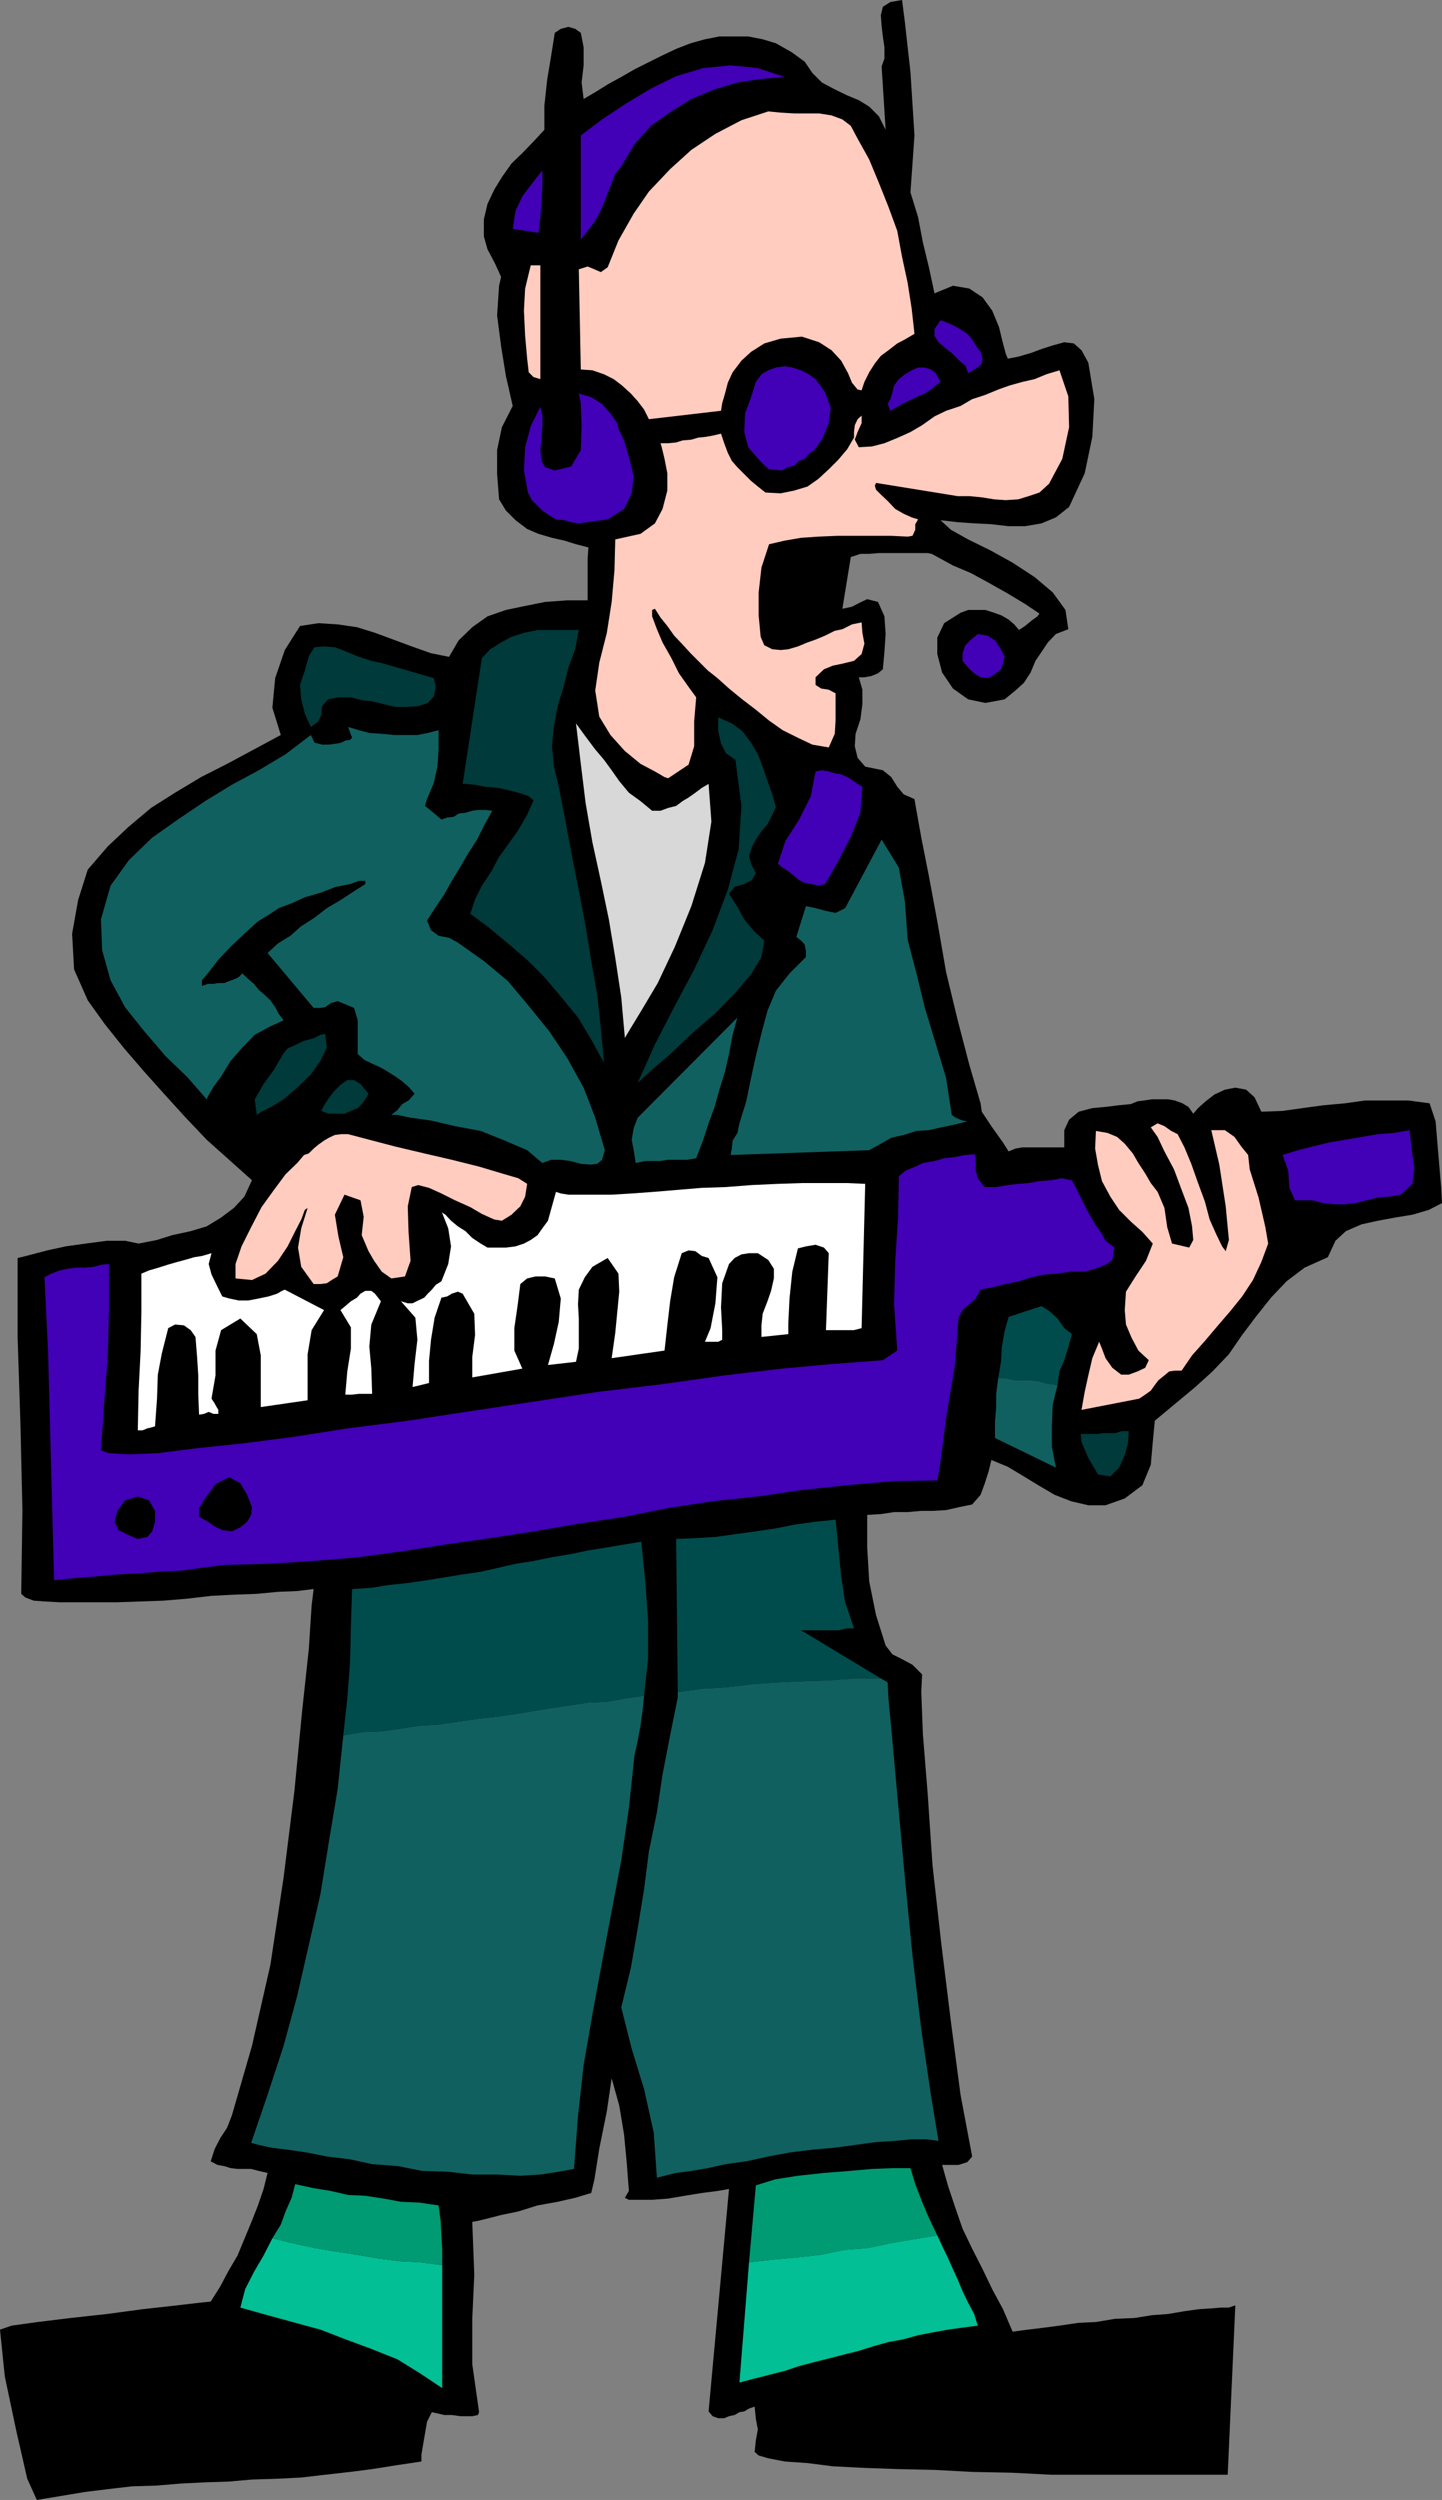
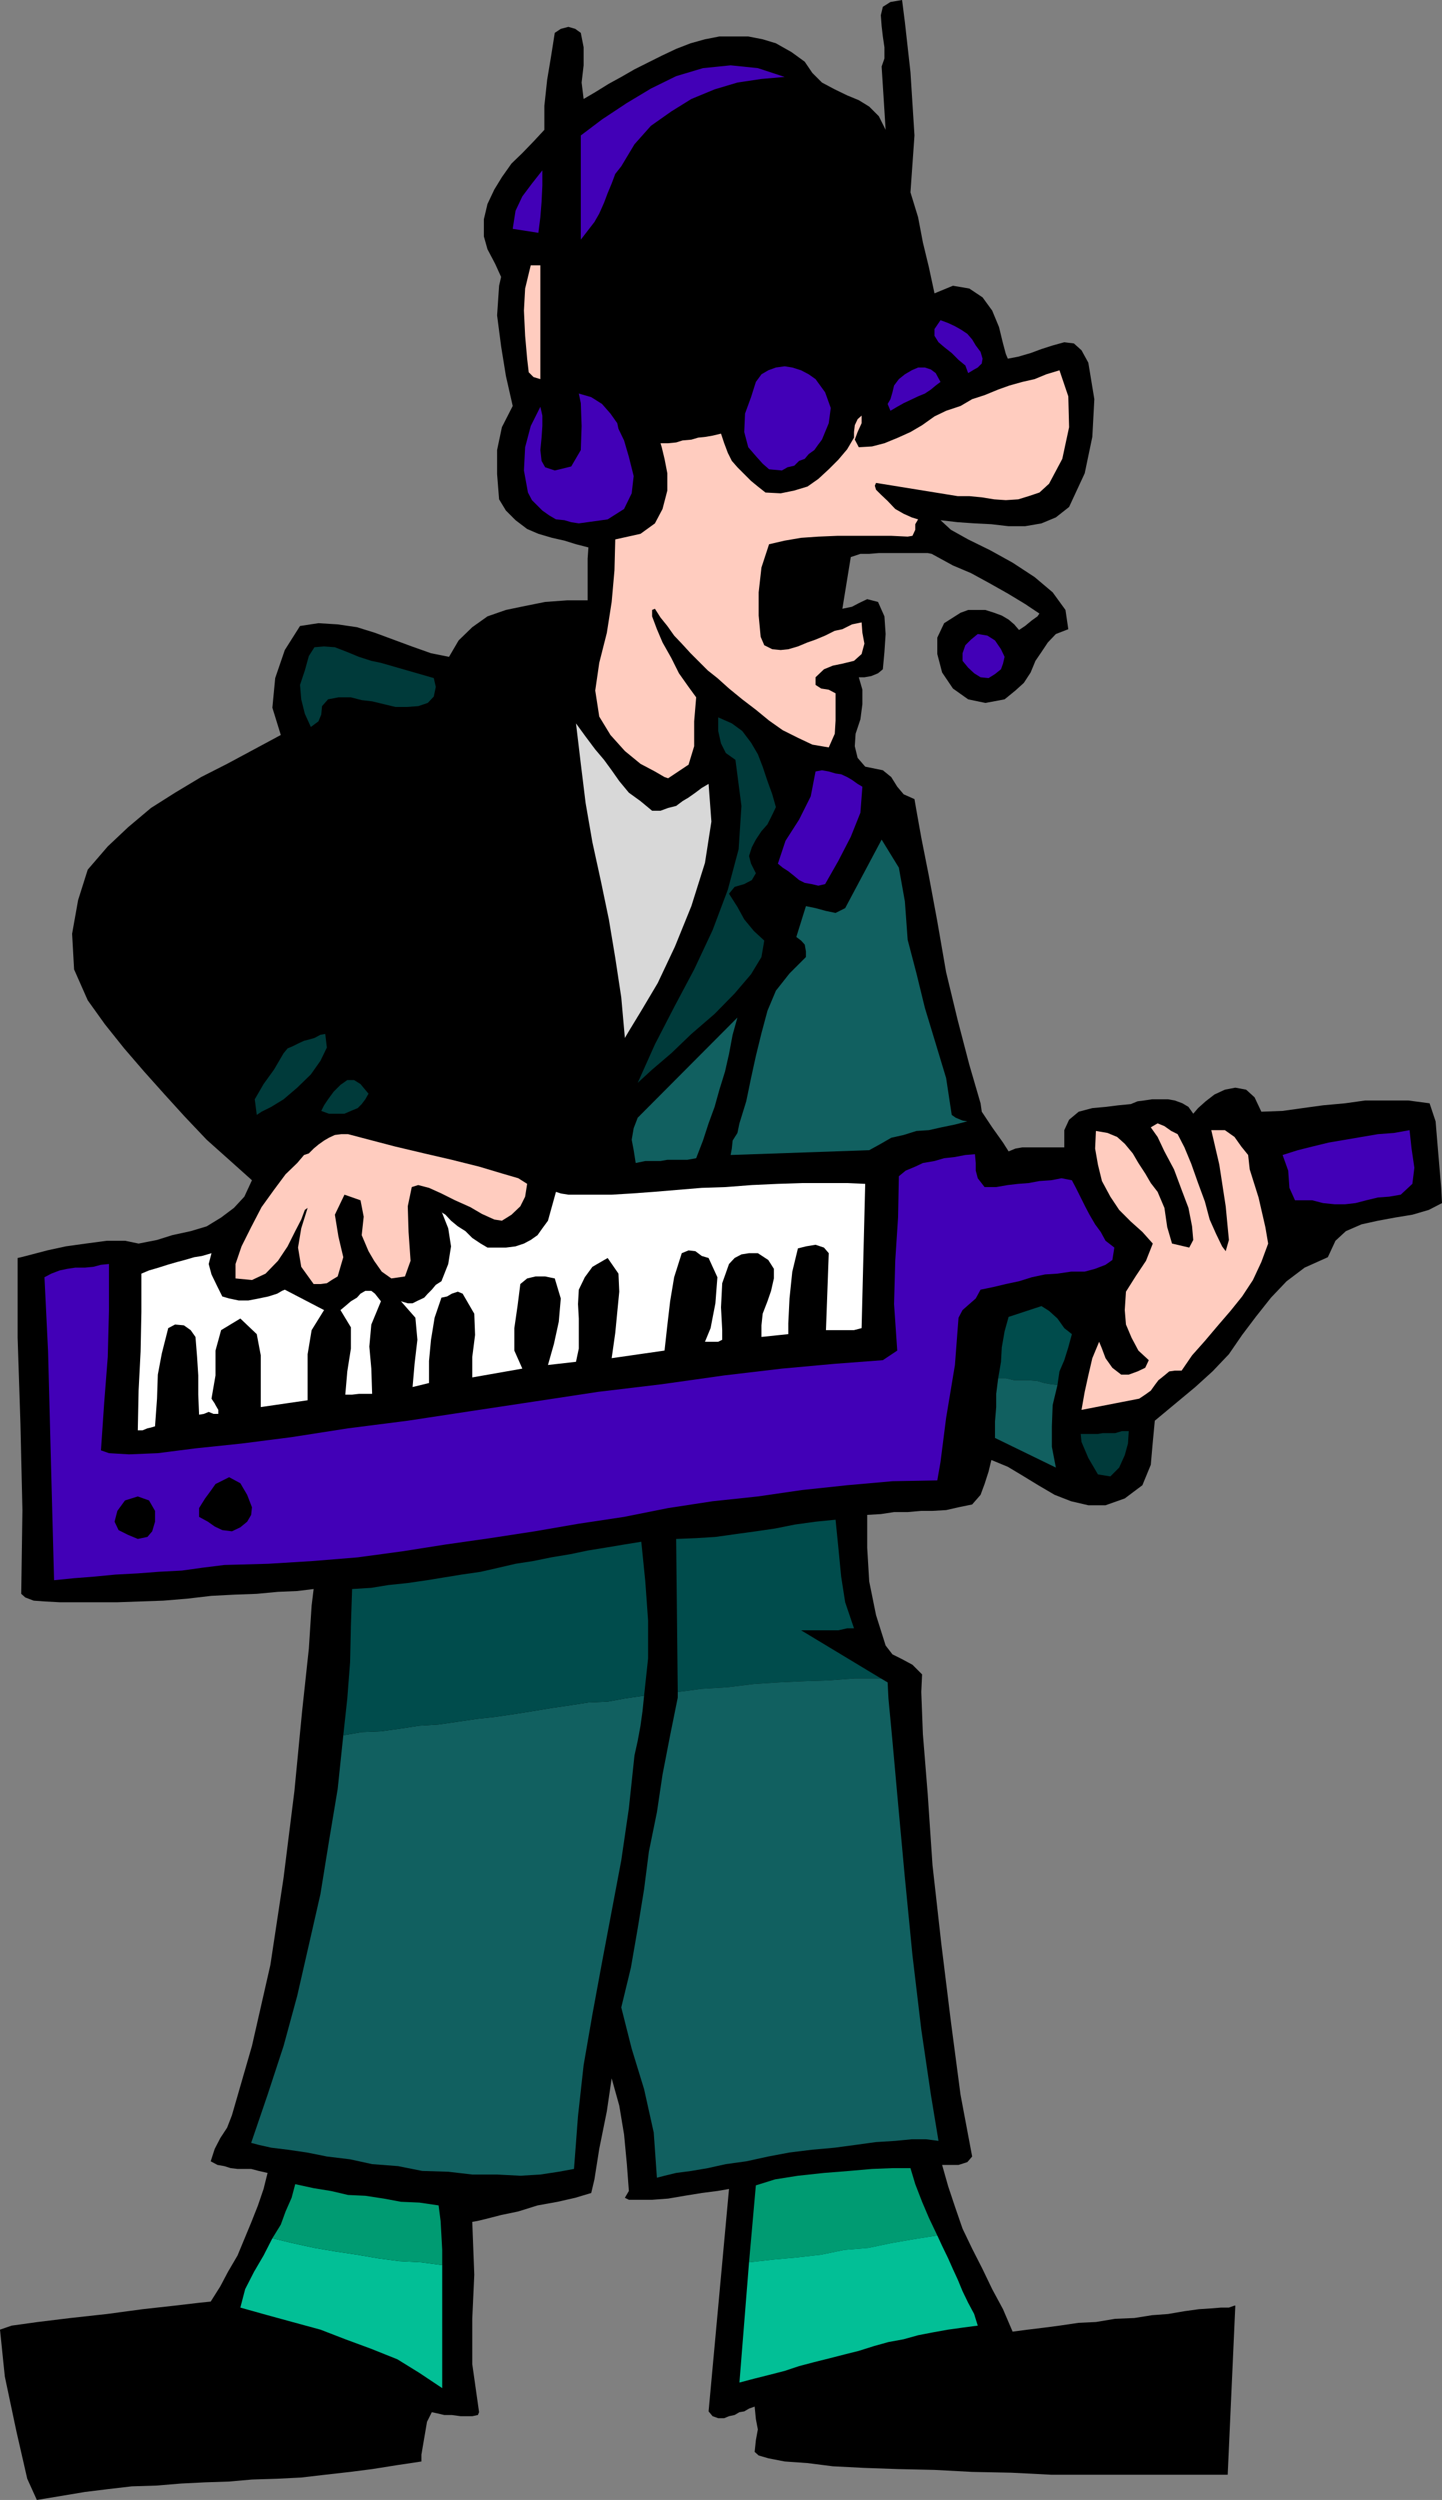
<svg xmlns="http://www.w3.org/2000/svg" width="360" height="623.801">
  <rect width="100%" height="100%" fill="#808080" stroke="none" />
  <path d="m227.3 48 1.903 6.2 1.2 6.3 1.5 6.2 1.398 6.5 4.601-1.9L242 72l3.3 2.2 2.403 3.3 1.7 4.098 1 4.101.699 2.602.5 1.199 2.601-.5 3.098-.902 2.699-1 2.8-.899 2.903-.8 2.399.3L270 87.4l1.703 3.101 1.5 9.098-.5 9.402-1.902 9.098-3.899 8.402-3.3 2.598-3.602 1.5-4.098.703h-4.101l-4.301-.5-4.098-.203-4.3-.297-4.301-.5 2.601 2.398 4.301 2.399 5.5 2.703 5.598 3.097 5.5 3.602 4.5 3.8 3.199 4.4.703 4.8-3.101 1.2-2 2.1-1.602 2.4-1.5 2.198-1.2 2.903-1.698 2.597-2.102 1.903-2.7 2.199-4.8.898-4.297-.898-3.8-2.7-2.7-4-1.203-4.6v-4.102l1.703-3.598 4.098-2.602 1.902-.699H246l2.203.7 1.899.699 1.699 1 1.402 1.203 1.2 1.398 1.5-1 1.699-1.398 1.398-1 .5-.703-3.598-2.399-4.3-2.601-4.801-2.7-4.399-2.398-4.5-1.902-3.101-1.7-2.2-1.199-1-.199h-12.199l-2.402.2h-2.2l-2.398.8-2.101 12.898 2.402-.5 1.7-.898 2.097-1 2.703.7 1.598 3.6.3 4.4-.3 4.5-.399 4.3-1.199 1-1.703.7-1.7.3h-1.398l.899 3.098v3.601l-.5 3.801-1.2 3.598-.199 3.101.7 2.899L216 191.3l4.402.898 2.098 1.7 1.5 2.402 1.602 1.898 2.699 1.2.5 2.902L230 209l1.902 9.598 2.098 11.3 2.203 12.7 2.899 12L242 265.699l2.8 9.602.302 2.097 2.601 3.903 2.7 3.797 1.398 2.203 1.699-.703 1.703-.297h10.5V282l1.2-2.602 2.398-2 3.402-.898 3.297-.3 3.203-.4 3.098-.3 1.699-.7 1.602-.202 2-.297h4l1.699.297 1.902.703 1.5.898 1.2 1.7 1.199-1.399 1.898-1.7 2.203-1.702 2.598-1.2 2.601-.5 2.7.5 2.101 1.903 1.7 3.597 5.3-.199 5-.699 5.098-.7 5.5-.5 5-.702h10.8l5.301.703 1.5 4.5.7 8.398.699 8.2.199 3.8-3.297 1.7-4.101 1.199-4.301.703-4.301.797-4.098.902-3.902 1.7-2.598 2.398-1.902 4.101-5.797 2.602-4.5 3.398-3.902 4.102-3.801 4.797-3.398 4.5-3.301 4.8-4.098 4.301-4.3 3.899L288.3 354.5l-.5 5.3-.5 5.7-2.098 5.098-4.402 3.3-4.801 1.7h-4.297l-4.3-1L263.3 373l-4.098-2.402-3.601-2.2-4-2.398-4.102-1.7-.7 2.9-1 3.1-1 2.7-2.097 2.398-3.402.7-3.098.703-3.402.199H230l-3.398.3h-3.399l-3.3.5-3.403.2v8.2l.5 8.398 1.703 8.402 2.399 7.598 1.699 2.203 2.402 1.199 2.598 1.398 2.402 2.403-.203 4.398.402 10.5 1.2 14.899 1.199 17.8L235 485l2.402 19.5 2.399 18.2 2.902 15.398-1.203 1.402-2.2.7h-4.097l1.5 5.3 1.7 5.098 1.898 5.5 2.402 5 2.598 5.101 2.402 5 2.7 5 2.398 5.602 3.8-.5 4.102-.5 3.797-.5 4.8-.703 4.302-.2 4.8-.8 4.801-.2 4.399-.699 4-.3 4.101-.7 3.598-.5 3.101-.199 2.399-.2h2l1.402-.5h.2l-1.903 42.2h-44.098l-9.902-.5-9.797-.2-9.402-.5-9.098-.202-8.402-.297-7.899-.403-6.3-.8-5.7-.399-4.101-.8-2.399-.7-1-.898.301-2.903.5-2.699-.5-2.601-.3-3.098-1.403.5-1.2.7-1.198.198-1.2.7-1.402.3-1.2.5h-1.5l-1.398-.5-1-1.199L182 546.2l-2.898.5-3.899.5-4.3.7-4.102.699-4 .3H157l-1-.5 1-1.699-.5-6.699-.7-7.402-1.198-7.2-1.899-6.8-1.203 8.203-1.898 9.398-1.2 7.602-.8 3.398-4 1.2-4.399 1-5 .902-4.8 1.5-4.301.898-3.899 1-2.101.5-1.2.2.5 13.199-.5 11v11.3l1.7 12-.301.7-1.399.3H115l-2.2-.3h-1.898l-1.699-.399-1.402-.3-1.2 2.402-.699 4.097-.699 4.102v1.7l-6 .898-6.3 1-5.5.703-6.2.699-6 .7-6 .3-6.3.2-5.7.5-6 .198-6 .301-6 .5-6.3.2-6 .699-5.7.703-12 2-2.402-5.301-2.7-11.8L1.204 593 0 581.3l2.902-1 6.5-.902 8.2-1 9.101-1 8.899-1.199 8.101-.898 6-.703 2.899-.297L55 570.5l1.902-3.602 2.399-4.097L61 558.699l1.703-4.101 1.7-4.297 1.398-4.102 1-4-2.2-.5-1.898-.5h-3.402L57.6 541l-1.6-.5-1.7-.3-1.698-.9 1-3.1L55 533.5l1.703-2.602 1.2-3.097 5-17.301 4.597-20.2 3.3-21.8 2.7-21.602 1.902-19.699 1.7-15.8.699-10.801.5-4.098-4.098.5-4.8.2-5.301.5-5.5.198-5.801.301-6 .7-6 .5-5.7.199-5.8.203H14.902l-3.8-.203-2.7-.2-2.101-.8-1-.899.3-20.898-.5-21.602-.699-21.398v-19.903l.899-.199L8 313l3.8-1 4.602-1 5-.7 5.301-.702h4.5l3.399.703 4.601-.903L43 308.2l4.602-1 4-1.199 3.601-2.2 3.2-2.402 2.597-2.8 1.902-4.098-5.699-5.102-5.601-5-5.5-5.8-5-5.5-5.102-5.7-5-5.8-4.797-6-4.3-6-3.403-7.7L18 233l1.5-8.402L21.902 217l5-5.8L32 206.397l5.703-4.8 6-3.797 6.5-3.903 6.5-3.3 6.7-3.598 6.699-3.602-2.102-6.8.703-7.399 2.399-7 3.8-6 4.598-.699 4.8.3 4.802.7 4.5 1.398 4.601 1.7 4.598 1.703 4.8 1.699 4.5.898 2.399-4.097 3.402-3.301 3.801-2.7 4.598-1.6 4.8-1 5-1 5.5-.4h5.102v-10.402l.2-2.8-3.102-.797-2.899-.903-3.101-.699-3.399-1-2.8-1.199-2.899-2.2-2.402-2.402-1.7-2.8-.5-6.297v-6l1.2-5.703L128 101.3l-1.7-7.5-1.198-7.403-1-7.699.5-7.398.5-2.203-1.5-3.297-1.899-3.602-.902-3.199v-4.3l.902-3.802 1.7-3.597 1.898-3.102 2.402-3.398 2.7-2.602 2.8-2.898 2.7-2.903v-6l.699-6.5 1-6L138.5 8.2l1.5-1 1.902-.5 1.7.5 1.398 1 .703 3.602v4.5l-.5 4.297.5 4.101 2.899-1.7L152 20.898l3.102-1.699 3.3-1.898 3.399-1.703 3.402-1.7 3.598-1.699 3.601-1.398 3.598-1 3.602-.703h7.199l3.601.703 3.301 1L197.602 13l3.3 2.398 1.899 2.801 2.402 2.399 3.2 1.703 3.097 1.5L214.402 25 217 26.598 219.402 29l1.7 3.398-1-15.8.699-2V11.8l-.399-2.703-.3-2.598-.2-2.7.5-2.1 1.899-1.2 2.902-.5.7 5.5L227.3 18l1 15.8-1 14.2" />
  <path fill="#4200b7" d="m195.902 19.2-5.8.5-6 .898-5.7 1.703-5.8 2.398-5 3.102-5.102 3.597L158.402 36l-3.3 5.5-1.5 1.898-.899 2.403-1 2.398-.902 2.399-1.2 2.703-1.199 2.097-1.699 2.2L145 59.8v-26l5.3-4 6.2-4.102 6-3.601L168.8 19l6.7-2 6.902-.7 6.801.7 6.7 2.2" />
-   <path fill="#ffccbf" d="M214.102 34.598 217 39.8l2.402 5.797 2.399 6 2.199 6 1.203 6.5 1.399 6.5 1 6.402.699 6.3-2.399 1.4-1.902 1-2.2 1.698-1.898 1.403-1.5 1.898L217 92.9l-1.2 2.402-.698 2.097-1-.199-1.399-1.699-1-2.402L210 90l-2.398-2.602-3.102-2L200.203 84l-5.3.5-4.102 1.2-3.301 2.1-2.398 2.2-2.2 2.898-1.199 2.602-.703 2.7-.7 2.398-.3 1.902-18 2.098-1.2-2.399-1.597-2.101-1.703-1.899-2.2-2-2.097-1.601-2.402-1.2-2.899-1L145 92.2l-.5-25 2.203-.699 1.7.7 1.597.698 1.703-1.199 2.7-6.699 3.8-6.7L162 47.8l5.3-5.6 5.302-4.802 6-4 6.5-3.398 6.699-2.2 3.101.298 3.399.203h6.199l3.102.5 2.699 1 2.101 1.597 1.7 3.2" />
  <path fill="#4200b7" d="m134.402 58.098-6.402-1 .703-4.5 1.7-3.598 2.398-3.2 2.601-3.3v3.8l-.199 4.098-.3 3.801-.5 3.899" />
  <path fill="#ffccbf" d="m134.902 94.598-1.699-.5-1.203-1.2-.398-3.398-.5-5.7-.301-6.3.3-5.5 1.399-5.8h2.402v28.398" />
  <path fill="#4200b7" d="m245.3 89.5-.198 1.2-1 1-.899.5-1.5.898-.703-1.899-1.7-1.398-1.698-1.703-1.899-1.5-1.402-1.2-1-1.597v-1.703l1.5-2.2 1.902.7 1.7.8 1.597.903 1.5 1 1.203 1.398.899 1.5 1.199 1.602.5 1.699M234.8 95.3l-1.198.9-1.2 1-1.5 1-1.699.698-1.902.903-1.7.797-1.601.902-1.7 1-.698-1.7.699-1.202.5-1.7.402-1.699 1.2-1.601 1.5-1.2 1.699-1 1.601-.699h1.7l1.5.5 1.199.899L234.8 95.3m-31.198-.702 2.398 3.3 1.402 3.903-.5 3.797-1.699 4.101-.902 1.2-1 1.402-1.399 1-1 1.199-1.402.5-1.2 1.2-1.698.398-1.399.8-3.203-.3-1.598-1.399-1.699-1.898-1.902-2.203-1-3.797.199-4.602 1.5-4.101 1.203-3.797 1.399-1.903 1.699-1 1.902-.699 2.2-.3 1.898.3 2.199.7 1.902 1 1.7 1.199" />
  <path fill="#ffccbf" d="m261.902 120.7-2.402 2.198-2.7.903-2.597.797-3.101.203-2.899-.203-3.101-.5L242 123.8h-2.898l-20.399-3.301-.3.7.3 1 1.2 1.198 1.699 1.602 1.898 2 2.102 1.2 2 .898 1.601.5-.703 1.203v1.398l-.7 1.5-1.198.2-4.102-.2h-13.398l-4.801.2-4.301.3-4.098.7-3.902.902-1.898 5.797-.7 6.203v5.797l.5 5.3.899 2.102 2 1 2.101.2 1.899-.2 2.402-.7 2.399-1 2-.702 2.398-1 2.402-1.2 1.899-.398 2.402-1.2 2.399-.5.199 2.598.5 2.7-.7 2.601-1.898 1.7-2.902.699-2.399.5-2.199.902-2.101 2v1.898l1.398.903 1.902.297 1.7.902v6.8l-.2 3.298-1.5 3.402-4.101-.7-3.598-1.702-3.8-1.899L192 179.8l-3.297-2.703-3.402-2.598-3.301-2.7-2.898-2.6-2.399-1.9-4.3-4.3-2.2-2.402-1.902-2-1.7-2.399-1.699-2.101-1.402-2.2-.7.301v1.602l1.2 3.2 1.402 3.3 2.2 3.9 1.898 3.8 2.402 3.398 1.899 2.602-.5 6v6.2l-1.399 4.6-5.101 3.4-.899-.302-2.402-1.398-3.598-1.902-3.902-3.2-3.598-4-2.8-4.597-1-6.5 1-6.903 1.898-7.5 1.203-7.699.7-7.898.199-7.703 6.3-1.399 3.598-2.601 1.902-3.598 1.2-4.602v-4.3l-.7-3.598-.699-2.902-.3-1h1.898l2-.2 1.601-.5 2.2-.199 1.699-.5 1.902-.199 1.7-.3 2.097-.5.8 2.398.903 2.402 1 2 1.399 1.598 1.699 1.703L187.5 120l1.703 1.398 1.899 1.5 3.8.2 3.399-.7 3.3-1 2.7-1.898 2.601-2.402 2.399-2.399 2.199-2.601 1.703-2.899v-1.398l.2-1.703.699-1.5 1-.899v1.899l-1 2.203-.7 1.898 1 1.899 3.301-.2 3.098-.8 3.402-1.399 3.098-1.398 2.902-1.703 3.098-2.2 2.902-1.398 3.598-1.2 2.902-1.702 3.098-1 3.402-1.399 2.797-1 3.203-.898 3.098-.703 2.902-1.2 3.297-1 2.203 6.5.2 7.7-1.7 7.902-3.3 6.2" />
  <path fill="#4200b7" d="m154.102 105.598.3 1.402 1.399 2.898L157 114l1.203 4.8-.5 4.298-1.902 3.902-4.098 2.598-7.203 1-1.898-.297-1.7-.5-2.101-.203-1.7-1-1.699-1.2-1.199-1.199-1.402-1.398-1-1.903-1-5.5.3-5.8 1.399-5.297 2.402-4.801.5 2.2v2.6l-.199 2.9-.3 3.1.3 2.7.899 1.598 2.398.8 4.102-1 2.398-4.097.203-6-.203-5.703-.5-2.399 3.102.899 2.699 1.703 2.101 2.398 1.7 2.399" />
-   <path fill="#003a3a" d="m144.5 157.2-.898 4.8-1.7 4.598-1.199 4.8-1.5 4.801-.902 5-.5 5 .5 5.102 1.199 5 1.703 8.699 1.598 8.598 1.699 8.601 1.703 8.899 1.399 8.703 1.5 8.398.898 8.399.8 8.601-3.198-5.8-3.301-5.5-4.098-5-4.3-5.098-4.301-4.301-4.801-4.102-4.801-4-4.598-3.398 1.2-3.602L120.3 221l2.402-3.602 1.899-3.597L127 210.5l2.402-3.402 2.2-3.797 1.601-3.602-1.203-1-1.898-.699-2.602-.7-3.098-.702L121 196.3l-2.598-.5-2.199-.203h-.703l4.8-31.399 2.102-2.199 2.7-1.7 2.601-1.402 3.098-1 3.402-.699H144.5" />
  <path fill="#4200b7" d="m250.8 163.898-.398 1.7-.5 1.402-1.5 1.2-1.601 1-2-.2-1.598-1-1.5-1.402-1.402-1.7V163l.699-2 1.402-1.402 1.7-1.399 2.398.399 1.902 1.203 1.5 2.199.899 1.898" />
  <path fill="#003a3a" d="m108.3 169.2.5 2.198-.5 2.403-1.5 1.597-2.398.801-2.8.2h-2.899l-2.902-.7-2.899-.699-2.601-.3-2.7-.7H84.5l-2.598.5-1.5 1.7-.199 2.1-.703 1.7-1.898 1.398-1.5-3.3-.899-3.598-.3-3.602 1.199-3.597 1-3.602L78.5 161.5l2.402-.2 2.7.2 3.101 1.2 2.899 1.198 3.101 1 2.399.5L108.3 169.2m85.403 32.198-.902 1.903-1.2 2.398-1.5 1.7-1.398 2.101-1 1.898-.703 2.2.5 1.902 1.203 2.398-1 1.7-1.902 1-2.399.703L182 223l2.102 3.3 1.699 3.098 2.402 2.903 2.598 2.398-.7 4.102-2.601 4.297-4.098 4.8-5 5.102-5.8 5-5 4.8-4.801 4.098-3.598 3.301 4.297-9.601 4.8-9.297 5-9.403 4.602-9.8L181.703 222l2.7-10.102.699-10.8-1.5-11.5-2.399-1.7L180 185.5l-.7-3.102V179l3.403 1.5 2.598 1.898 2.199 2.903 1.703 2.898 1.2 3.102 1.199 3.597 1.199 3.301.902 3.2" />
  <path fill="#d8d8d8" d="M162.8 202.3h2.102l1.899-.702 2-.5 1.601-1.2 1.5-.898 1.7-1.2 1.601-1.202 1.7-1 .699 9.402L176 215.3l-3.398 10.798-4.102 10.101-4.297 9.102-4.101 6.898-3.102 5.102-1 1.699-.898-10.102-1.5-9.898-1.602-9.602-2-9.597-2.098-9.602-1.699-9.8-1.203-9.801-1.2-10.098 2.403 3.3 2.399 3.2 2.199 2.598 1.902 2.601 1.899 2.7L157 197.8l2.902 2.097 2.899 2.403" />
-   <path fill="#116060" d="M109.5 182.2v4.8l-.297 4.3-.902 4.098-1.7 4-.5 1.7 1.5 1.203 1.2 1 1.402 1.199 1.399-.5 1.699-.2 1.199-.8 1.703-.2 1.7-.5 1.398-.202h1.902l1.7.203-1.903 3.398-1.898 3.801-2.2 3.398L115 216.2l-2.2 3.602-1.898 3.398-2.101 3.102-2.2 3.398 1 2.399 1.899 1.402 2.602.5 2.199 1.2 6.5 4.6 6 5L132 251l5.102 6.3 4.5 6.7 4.101 7.398 2.899 7.5L151 287l-.7 2.398-1.198 1-1.7.2-2.402-.2-2.598-.699-2.402-.3h-2.398l-2.2.8-3.8-3.199-5.602-2.402-6-2.399-6.398-1.199-6-1.402-5.102-.7-3.297-.699h-1.5l1.5-1.199 1.2-1.5 1.597-.902 1.5-1.7-1.5-1.699-1.598-1.398-1.699-1.203-1.902-1.2-1.7-1-2.199-1L91 264.5l-1.7-1.5v-8.402l-.898-3.098-4.101-1.7-1.7.5-1.398 1-1.203.2h-1.7l-11.5-13.7 2.602-2.402L72.5 233.5l2.703-2.402L78.5 229l3.102-2.402 3.398-2 2.902-1.899 3.301-2.101v-.797h-1.601l-2.2.797-3.601.703-3.598 1.398-4.101 1.2-3.301 1.5-3.2 1.199L67.5 228l-3.098 1.898L61 233l-3.398 3.2-3.102 3.3-2.398 3.098-1.7 2V246l1.5-.5h1.399l1.199-.2H56l1.203-.5 1.399-.5 1-.5.898-.902 1.5 1.403 1.402 1.199 1.2 1.5L66 248.2l1.5 1.398 1.203 1.703.899 1.699 1.199 1.598-3.301 1.5-3.898 2.101-3.102 3.2-2.898 3.3-2.399 3.899-1.902 2.601-1.399 2.399-.3.703-4.801-5.5-5.5-5.301L36 257.3l-4.797-6-3.601-6.702-2.102-7.5-.297-7.7L27.602 221l4.601-6.402L38 209l6.402-4.5 6.801-4.602 6.7-4.097 6.699-3.602 6.699-4 6.3-4.8.899 1.902 1.902.5h1.7l2.199-.301.902-.2 1-.5 1.2-.202.5-.5-1-2.7 2.699.801 2.601.7 3.098.199 3.101.3h5.801l2.598-.5 2.699-.699" />
  <path fill="#4200b7" d="m215.3 196.3-.5 6.5-2.398 6-3.101 6-3.301 5.798-1.7.402-1.698-.402-1.7-.297-1.402-.703-1.2-1-1.5-1.2-1.398-.898-1.199-1 1.899-5.7 3.398-5.3 2.902-5.8 1.2-6.2 1.601-.3 1.7.3 1.699.5 1.398.2 1.5.698 1.203.7 1.399 1 1.199.703" />
  <path fill="#116060" d="m228.8 242.898 2.102 8.602 2.7 8.898 2.601 8.602 1.399 9.2 1 .698 1.199.5.5.2 1.199.203-3.098.797-3.402.703-3.098.699-3.101.2-3.2 1-3.101.698-2.598 1.5L217 287l-34.598 1.2.301-1.602.2-2 1.199-1.899.5-2.398 1.699-5.5L187.5 269l1.203-5.5 1.399-5.7 1.5-5.6 2.101-5 3.399-4.302 4.101-4.097v-1.403l-.3-1.699-.903-1-1.2-.898 2.403-7.703 2.399.5 2.601.703 2.399.5 2.398-1.203 9.102-17.098 4.3 7 1.5 8.398.7 9.602 2.199 8.398m-44.699 11-1.2 4.301L182 263l-1 4.398-1.398 4.5-1.2 4.301-1.5 4.102-1.402 4.297-1.7 4.402-2.198.398h-5l-1.7.301h-3.8l-2.399.5-.5-3.199-.5-2.602.5-2.898 1-2.602 24.899-25" />
  <path fill="#003a3a" d="m81.203 258 .399 3.398L80 264.7l-2.398 3.399-3.399 3.3-3.402 2.903-3.098 1.898-2.402 1.2-1.2.8-.5-3.898 2.2-3.801 2.601-3.602 2.399-4.097 1-1.203 1.199-.5 1.402-.7 1.5-.699 1.2-.3 1.398-.4 1.5-.8 1.203-.2M92 272.898l-.797 1.403-.902 1.199-1 1-1.7.7-1.601.698h-3.898l-1.899-.699.7-1.398 1-1.5 1.398-1.903L85 270.7l1.703-1.199h1.7l1.597 1 2 2.398" />
  <path fill="#ffccbf" d="m306 312.2.8-2.802L306 301l-1.598-10.402-2-8.598h3.399l2.402 1.7 1.7 2.398 1.699 2.101.398 3.602 2.203 7 1.7 7.398.699 4.102-1.7 4.597-2.101 4.5-2.7 4.102-2.898 3.598-3.101 3.601-3.301 3.899-3.2 3.601L295 342h-1.7l-1.398.2-1.199 1-1.5 1.198-.902 1.2-1 1.402-1.399 1-1.5 1L270 351.8l.8-4.5.903-4.1 1-4.302 1.7-4.097.699 1.699.898 2.398 1.703 2.403 2.2 1.699h1.898l2.199-.8 1.902-.9.899-1.902-2.598-2.398-1.703-3.2-1.398-3.3-.301-3.602.3-4.597 2.399-3.801 2.602-3.902 1.699-4.297-2.598-2.903-2.902-2.597-2.899-2.903-2.199-3.3-2.101-3.899-1-4.101-.7-4 .2-4.399 2.898.5 2.402 1 1.899 1.7 2 2.402 1.402 2.398 1.7 2.602 1.398 2.398 1.699 2.2 1.703 4 .7 4.8 1.199 4.102 4.3 1 1-1.903-.3-3.398-.899-4.602-1.703-4.5-1.898-5.097-2.399-4.5-1.703-3.602-1.7-2.398 1.7-1 1.703.699 1.7 1.2 1.597.8 1.703 3.3 1.7 4.098 1.699 4.801 1.699 4.602 1.199 4.5 1.602 3.597 1.5 3.102.898 1.2" />
  <path fill="#4200b7" d="m351.902 282 .5 4.598.7 4.8-.5 4-2.899 2.7-2.902.5-2.801.203-2.898.699-2.7.7-2.601.3h-2.598l-2.902-.3-2.7-.7h-4.3l-1.399-3.102-.3-4.3-1.399-3.899L324 287l3.602-.902 4.101-1 4.098-.7 4.101-.699L344 283l4-.3 3.902-.7" />
  <path fill="#ffccbf" d="m131.602 295.398-.5 3.2-1.2 2.402-2.199 2.098-2.402 1.5-1.899-.297-3.101-1.403-2.899-1.699-3.8-1.699-3.399-1.7-3.101-1.402-2.7-.699-1.601.5-1 4.801.199 6.398.5 7.2-1.398 3.902-3.399.5-2.402-1.7-1.899-2.702L92 312.199l-1.7-4 .5-4.601-.8-4.098-4-1.402-2.398 5 .898 5.5 1.203 5.101-1.402 4.801-1.5.898-1.2.801-1.601.2h-1.7l-3.097-4.301-.8-4.797.8-4.801 1.598-5.102-.7.5-.898 2.403-1.5 2.898L71.801 311l-2.399 3.598-3.101 3.203-3.399 1.597-4.101-.398v-3.602L60.3 311l2.402-4.8 2.598-5 3.101-4.302 2.9-3.898 2.902-2.8 1.7-2 1.199-.4 1.199-1.202 1.199-1 1.402-1 1.2-.7 1.5-.699 1.601-.199h1.7l5.3 1.398 6.5 1.7 7.2 1.703 6.898 1.597 6.8 1.7 5.7 1.703 4.101 1.199 2.2 1.398" />
  <path fill="#4200b7" d="M245.8 296.2h2.903l2.899-.5 2.601-.302 2.598-.199 2.699-.5 2.902-.199L265 294l2.602.5 1 1.898 1.199 2.403 1.199 2.398 1 1.899 1.402 2.402 1.399 1.898 1.199 2.2 2.203 1.703-.5 3.097-1.703 1.2-2.598 1-2.601.703h-3.399l-3.402.5-3.098.199-3.3.7-3.2 1-3.3.698-2.899.7-3.402.703-1.2 2.199-1.601 1.398-1.7 1.5-1 1.903-.898 11.797-2.199 13.203-1.402 11-.801 4.597-11.2.2-11.3 1-11.297 1.203-11 1.597-11.3 1.2L166.8 376.3l-11 2.199-11.301 1.7-11 1.898-11.098 1.703-11.199 1.597-10.8 1.7-11.102 1.5-11 .902-11.301.7-11 .3-5.598.7-5 .698-5.8.301-5.2.399-5.601.3-5.2.5-5.101.403-5 .5-.5-18.903-.5-19L12 337.2l-.898-18.5 1.699-.898 2.101-.801 1.899-.402 2-.297h2.402l2.098-.203 1.902-.5 2-.2v11.7l-.3 11.5-.903 11.6-.797 11.7 2 .699 5 .3 7.2-.3 9.398-1.2 11.5-1.199 12.5-1.601 14.101-2.2 14.899-1.898 15.8-2.402 15.899-2.399 15.8-2.398 15.903-1.903 15.598-2.199 14.402-1.699 13.2-1.2 12-.902L224 337l-.797-11.602.297-10.8.703-10.797.2-10.301 1.699-1.402 2.398-1 1.902-.899 2.899-.5 2.402-.699 2.7-.3 2.597-.5 2.402-.2.2 2.2v1.898l.5 1.902 1.699 2.2" />
  <path fill="#fff" d="m216 295.398-.898 36-1.899.5h-7l.7-19.199-1.2-1.398-2.101-.703-2.399.402-2 .5-1.402 5.8-.7 6.7-.3 6.2v2.698l-6.7.7v-2.899l.301-2.898 1.2-3.102.898-2.601.703-3.098v-2.402l-1.402-2.2-2.598-1.699H187l-1.898.301-1.7.898-1.402 1.5-1.7 4.801-.3 6 .3 5.7v2.402l-1 .5H176l1.402-3.403 1.2-6.199.5-6.5-2.2-4.8-1.699-.5-1.601-1.2-1.7-.199-1.699.7-1.902 6-1 6-.7 6-.699 6.3-13.199 1.898.899-6.3.5-5.2.5-5.097-.2-4.5-2.699-3.903-3.8 2.2-1.903 2.601-1.5 3.102-.2 3.597.2 3.602v7.5l-.7 3.3-7 .798 1.5-5.297 1.2-5.5.5-5.801-1.5-5-2.398-.5h-2.399l-2.101.5-1.7 1.398-.699 5.5-.8 5.5V337l2 4.5-12.5 2.2v-5.102l.699-5.5-.2-5.297-2.902-5-1.2-.5-1.5.5-1.198.699-1.399.3-1.703 5-.898 5.5-.5 5.298v5.5l-4.102 1 .5-5.797.703-6-.5-5.5-3.601-4.102 1.699.5H103l1.402-.699 1.5-.7.899-1 1-1 1-1.202 1.402-.899 1.7-4.3.699-4.399-.7-4.5-1.699-4.3.2.398.8.5 1.399 1.5L114.3 306l1.902 1.2 1.7 1.698 2.097 1.403 1.703 1h4.598l2.402-.301 2.098-.7 1.699-.902 1.703-1.199 1.2-1.699 1.398-1.902 2-7.2 1.199.403 1.902.297h10.801l5-.297 5.5-.403 12-1 6-.199 6.5-.5 6.5-.3 6-.2H211.5l4.5.2M52.8 312.7l-.698 2.698L52.8 318l1.5 3.098 1.2 2.402 1.703.5 2.399.5H62l2.602-.5 2.398-.5 2.203-.7 1.2-.702.699-.297 9.8 5.097-3.101 5-1 6v11.5l-11.7 1.7v-12.899l-1-5.3L60 329l-4.797 2.898L53.801 337v6.2l-1 5.8.8 1.2.2.398.699 1.203v1h-1.2l-1.198-.5-1.2.5-1.199.199-.203-5v-4.8l-.297-4.602-.402-5-1.2-1.7-1.699-1.199-2.199-.199-1.703.898-1.598 6.301-1 5.301-.199 6-.5 6.898-1 .301-.902.2-1.2.5h-1.199l.2-9.899.5-9.8.199-9.802v-9.597l1.902-.801 2.399-.7 2.199-.702 2.402-.7 1.899-.5 2.398-.699 1.902-.3 2.399-.7M95.102 324.7l-2.399 5.8-.5 5.5.5 5.5.2 6.3h-3.301l-1.7.2h-1.699l.5-5.8.899-5.7v-5.3L85 326.897l1.203-1 1.399-1.199 1.5-.898.898-1 1.203-.703h1.5l.899.703 1.5 1.898" />
  <path fill="#003a3a" d="m281.8 357.098-.198 3.101-.801 2.899-1.399 3.101-2.199 2.2-3.101-.5-2.399-4.098-1.703-4-.2-2h4.302l1.199-.203h3.101l1.7-.5h1.699" />
  <path d="M62.902 376.098 62.703 378l-1 1.7L60 381.097l-2.098 1-2.402-.297-1.898-.903-1.7-1.199-2.199-1.199v-2.2l1.5-2.402L52.602 372l1.199-1.7 3.402-1.702 2.797 1.5L61.703 373l1.2 3.098m-24.2.902v2.7L38 382.097l-1.2 1.402-2.398.5L32 383l-2.398-1.2-1-2.1.699-2.7 1.902-2.602 3.2-1 2.8 1 1.5 2.602m83.699 21.598L120.301 402l-2.7 3.398L115 408.5l-2.898 3.3-2.899 2.9-2.601 3.1-3.102 3.2-3.098 2.598-.8-.7-.899-1.898-.3-2.402 1-2.2L102 414l2.703-2.2 2.399-2.8 2.898-2.7 2.102-2.402 2.199-2.597 1.902-3.102 2.2-2.699.898 1 1.5.5.902.2.7 1.398m180.8 181.702.2 7.2.199 7.7-.2 8.198L302 611l-6.797-.2H288.5l-6.7-.5h-6.5l-6.698-.202h-6.2l-6.8-.5-6.399-.2h-6.5l-6.703-.5h-6.5l-6.7-.3h-6.3l-6.898-.2H202.8l-6.7-.5-.199-10.097 5.7-1.203 5.3-1.598 5.801-1.5 5.7-1.7 5.8-1.6 5.797-1.5 5.703-.9 6-.8 1.5.8h1.899l3.101.4 3.399-.4h3.601l4.297-.3 4.5-.7 5.102-.702 4.5-.297 4.8-1.203 5.098-.399 4.8-.8 4.302-.899 3.8-.7L300 581l3.203-.7M99.402 597.8l1 2.2.399 2.598-.399 2.703-.3 2.597-5 1-5.5 1.2-5.301.703-5.5.199-5.301.8-5.5.2-5.598.5h-5.699l-5.5.2-5.8.3-5.301.398h-5.7l-5.601.801-5.2.2-5.601.699-5 .703-1-7.203-1.598-6.899-2-6.699L7 587.8l3.8.7 3.403.2 3.598.5 3.601.198 3.801.5h14.399l3.398-.5 3.8-.199 3.403-.5 3.598-.199 3.402-.7 3.297-.8 3.602-.402h4.601l4.797.203 4.3 1 4.802 1.597 4.3 1.7L91.203 593l4.098 2.398 4.101 2.403" />
  <path fill="#004c4c" d="M219.902 418.8 200 406.8h9.3l2.2-.5h1.703L211 399.8l-1-6.402-.7-7.199-.698-7-5 .5-5.102.7-5 1-4.797.699-5.101.703-5 .699-4.801.3-5 .2.402 38.2 6-.802 6.5-.398 6.5-.8 6-.4 6.5-.3 6.2-.2 6.5-.5h6.5" />
  <path fill="#116060" d="M219.902 418.8h-6.5l-6.5.5-6.199.2-6.5.3-6 .4-6.5.8-6.5.398-6 .801v1.399L167.301 433l-1.899 9.8-1.402 9.4-2 9.8-1.2 9.398-1.597 9.801L157.5 491l-2.398 9.898 2.601 10.301 3.098 10.102 2.402 10.797.797 11.3 1.902-.5 2.899-.699 3.8-.5 4.102-.699 4.5-1 5.098-.7 5.5-1.202 5.3-1 5.7-.7 5.601-.5 5.2-.699 5.101-.699 4.797-.3 4.102-.4h3.601l3.098.4-1.899-11.5L230 506.397l-2.2-18.5-1.898-19.398-1.699-18.5-1.402-15.602-1-10.597-.2-4-1.699-1M62.703 534.7l1.899.5 3.101.698 4.098.5 4.8.7 5 1 5.801.703 5.5 1.199 6.5.5 6 1.2 6.5.198 6 .7h6.2l5.8.3 5-.3 4.598-.7 3.8-.699 1-13.199 1.403-12.7 2.2-12.702 2.398-13 2.402-12.7 2.399-12.699 1.898-13L158.402 438l.801-3.602.7-3.8.5-3.598.398-3.902-4.801.703-4.297.797-4.8.203-4.5.699-4.801.7-4.801.8-4.399.7-4.8.698-4.5.5-4.801.7-4.801.703-4.797.297-4.601.703-5 .699-4.801.2-4.598.8-1.402 13.398-2.2 13.2-2.101 13-2.898 12.703L74.203 498l-3.402 12.5-4 12.2-4.098 12" />
  <path fill="#004c4c" d="m160.102 384.7-4.301.698-4.801.801-4.297.7-4.3.902-4.801.797-4.399.902-4.5.7-4.3 1-4.403 1-4.797.698-4.3.7-4.301.703-4.801.699-4.801.5-4.297.7-4.8.3-.301 9.098-.2 9.101-.699 9.102-1 9.199 4.598-.8 4.8-.2 5-.7 4.602-.702 4.797-.297 4.8-.703 4.802-.7 4.5-.5 4.8-.699 4.399-.699 4.8-.8 4.801-.7 4.5-.7 4.801-.202L156 423.8l4.8-.703 1-9.297v-9.403l-.698-9.8-1-9.899m107.5-51.8-1.899-1.5L264 329l-2.098-1.902-1.902-1.2-8.2 2.7-1 3.601-.698 4-.2 3.602-.699 4.097h1.899l2.101.5h3.598l2.199.2 1.703.5 1.7.3 1.597.2.5-3.399 1.203-2.8 1-3.2.899-3.3" />
  <path fill="#116060" d="m264 345.598-1.598-.2-1.699-.3-1.703-.5-2.2-.2h-3.597l-2.101-.5h-1.899l-.5 3.903v3.297l-.3 3.601v4.102l15.199 7.398-1-5.199v-5.102l.199-5.3 1.199-5" />
  <path fill="#009b72" d="M227.3 541h-4.5l-5.097.2-5.703.5-6.297.5-6.5.698-5.703.903-4.797 1.5L187 564.5l6.203-.7 5.598-.5 6.199-.702 5.8-1.2 6-.5 5.7-1.199 5.8-1 5.7-.898-2.098-4.403-1.699-4L228.5 545l-1.2-4" />
  <path fill="#02bf96" d="m187 564.5-2.398 30 3.8-1 3.598-.902 3.902-1 3.598-1.2 3.8-1 3.602-.898 3.899-1 3.601-.902 3.801-1.2 3.598-1 3.8-.699 3.602-1 3.598-.699 3.902-.7 3.598-.5 3.8-.5-.898-2.902-1.5-2.8-1.402-2.899-1.2-2.898-1.199-2.602-1.199-2.699-1.5-3.102-1.203-2.597-5.7.898-5.8 1-5.7 1.2-6 .5-5.8 1.199-6.2.703-5.597.5-6.203.699M60 575.8l6.8 1.9 6.2 1.698 7 1.903 6.203 2.398 6.5 2.399 6.5 2.601 5.5 3.399 5.7 3.8V565.2l-5.2-.699-5.601-.3-5.2-.7-5.3-.902-5.301-.797-5.301-.903L73 559.7l-5-1.199-2.2 4.3-2.398 4.098-2.199 4.301L60 575.801" />
  <path fill="#009b72" d="m73.703 545-.902 3.398-1.5 3.403-1.2 3.297L68 558.5l5 1.2 5.5 1.198 5.3.903 5.302.797 5.3.902 5.2.7 5.601.3 5.2.7v-3.802l-.2-3.597-.203-3.602-.5-3.898-4.797-.703-4.601-.2-4.301-.8-4.598-.7-4.3-.199-4.301-1L78.3 546l-4.598-1" />
</svg>